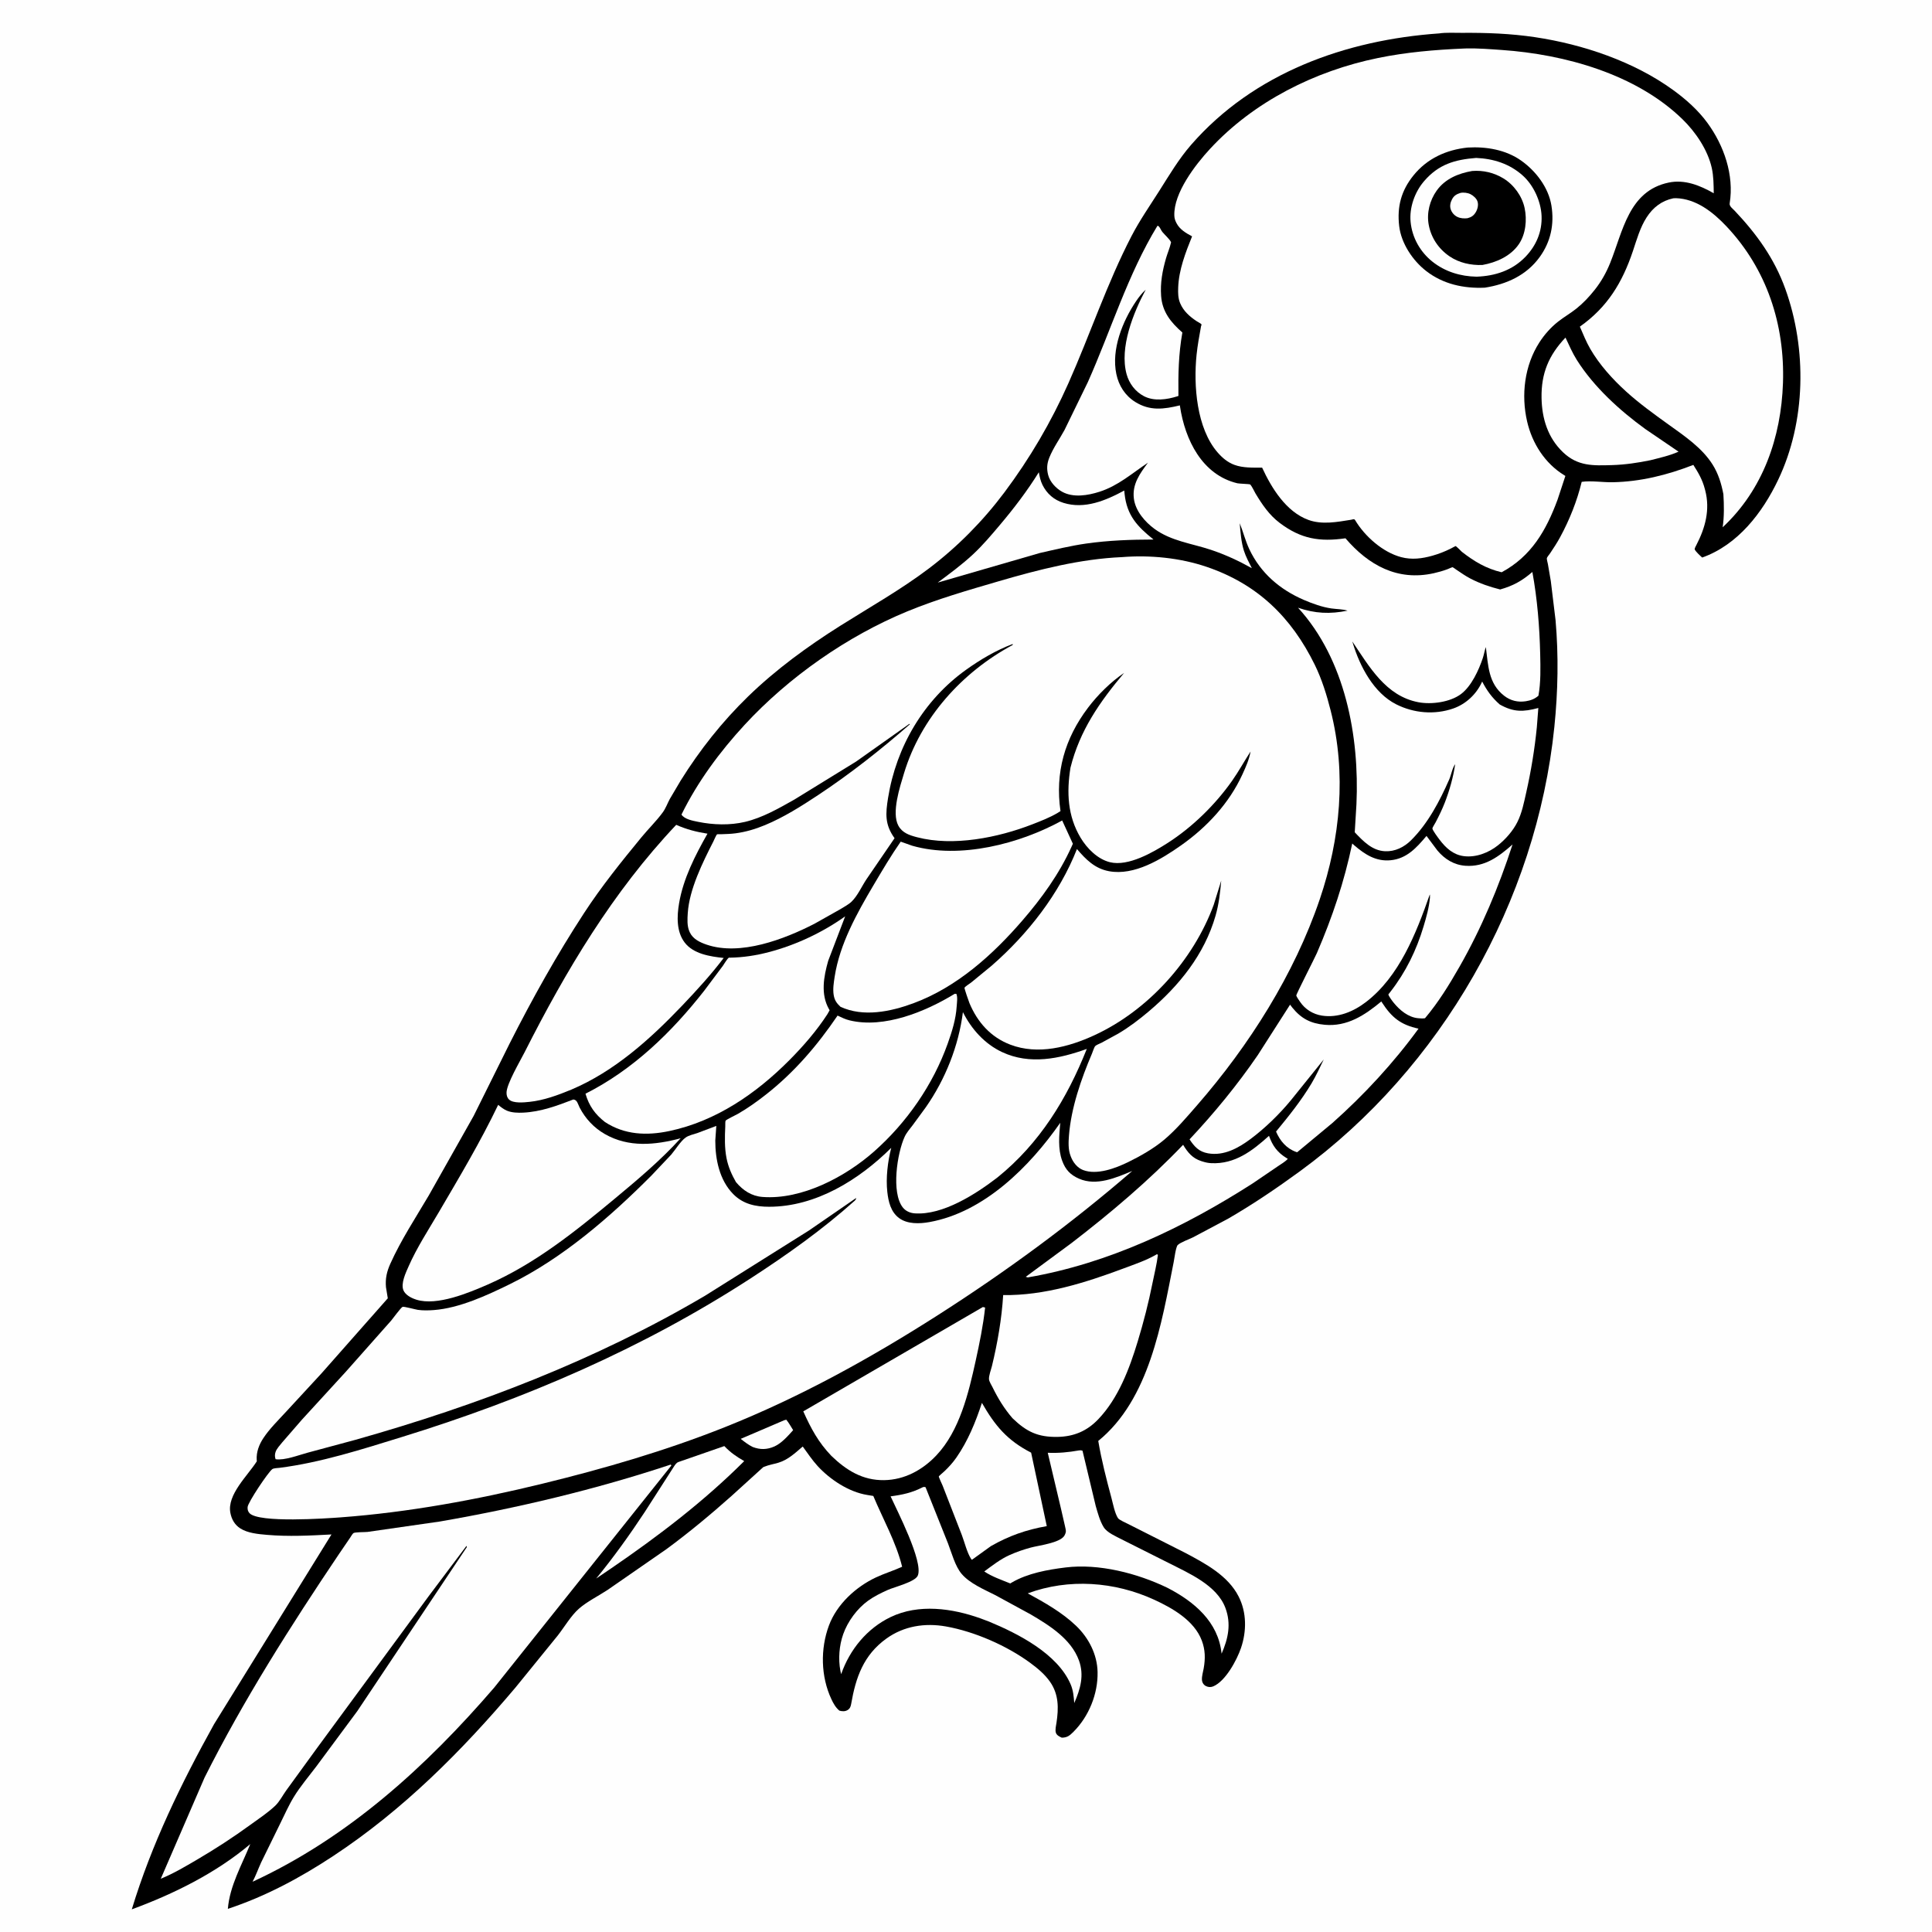
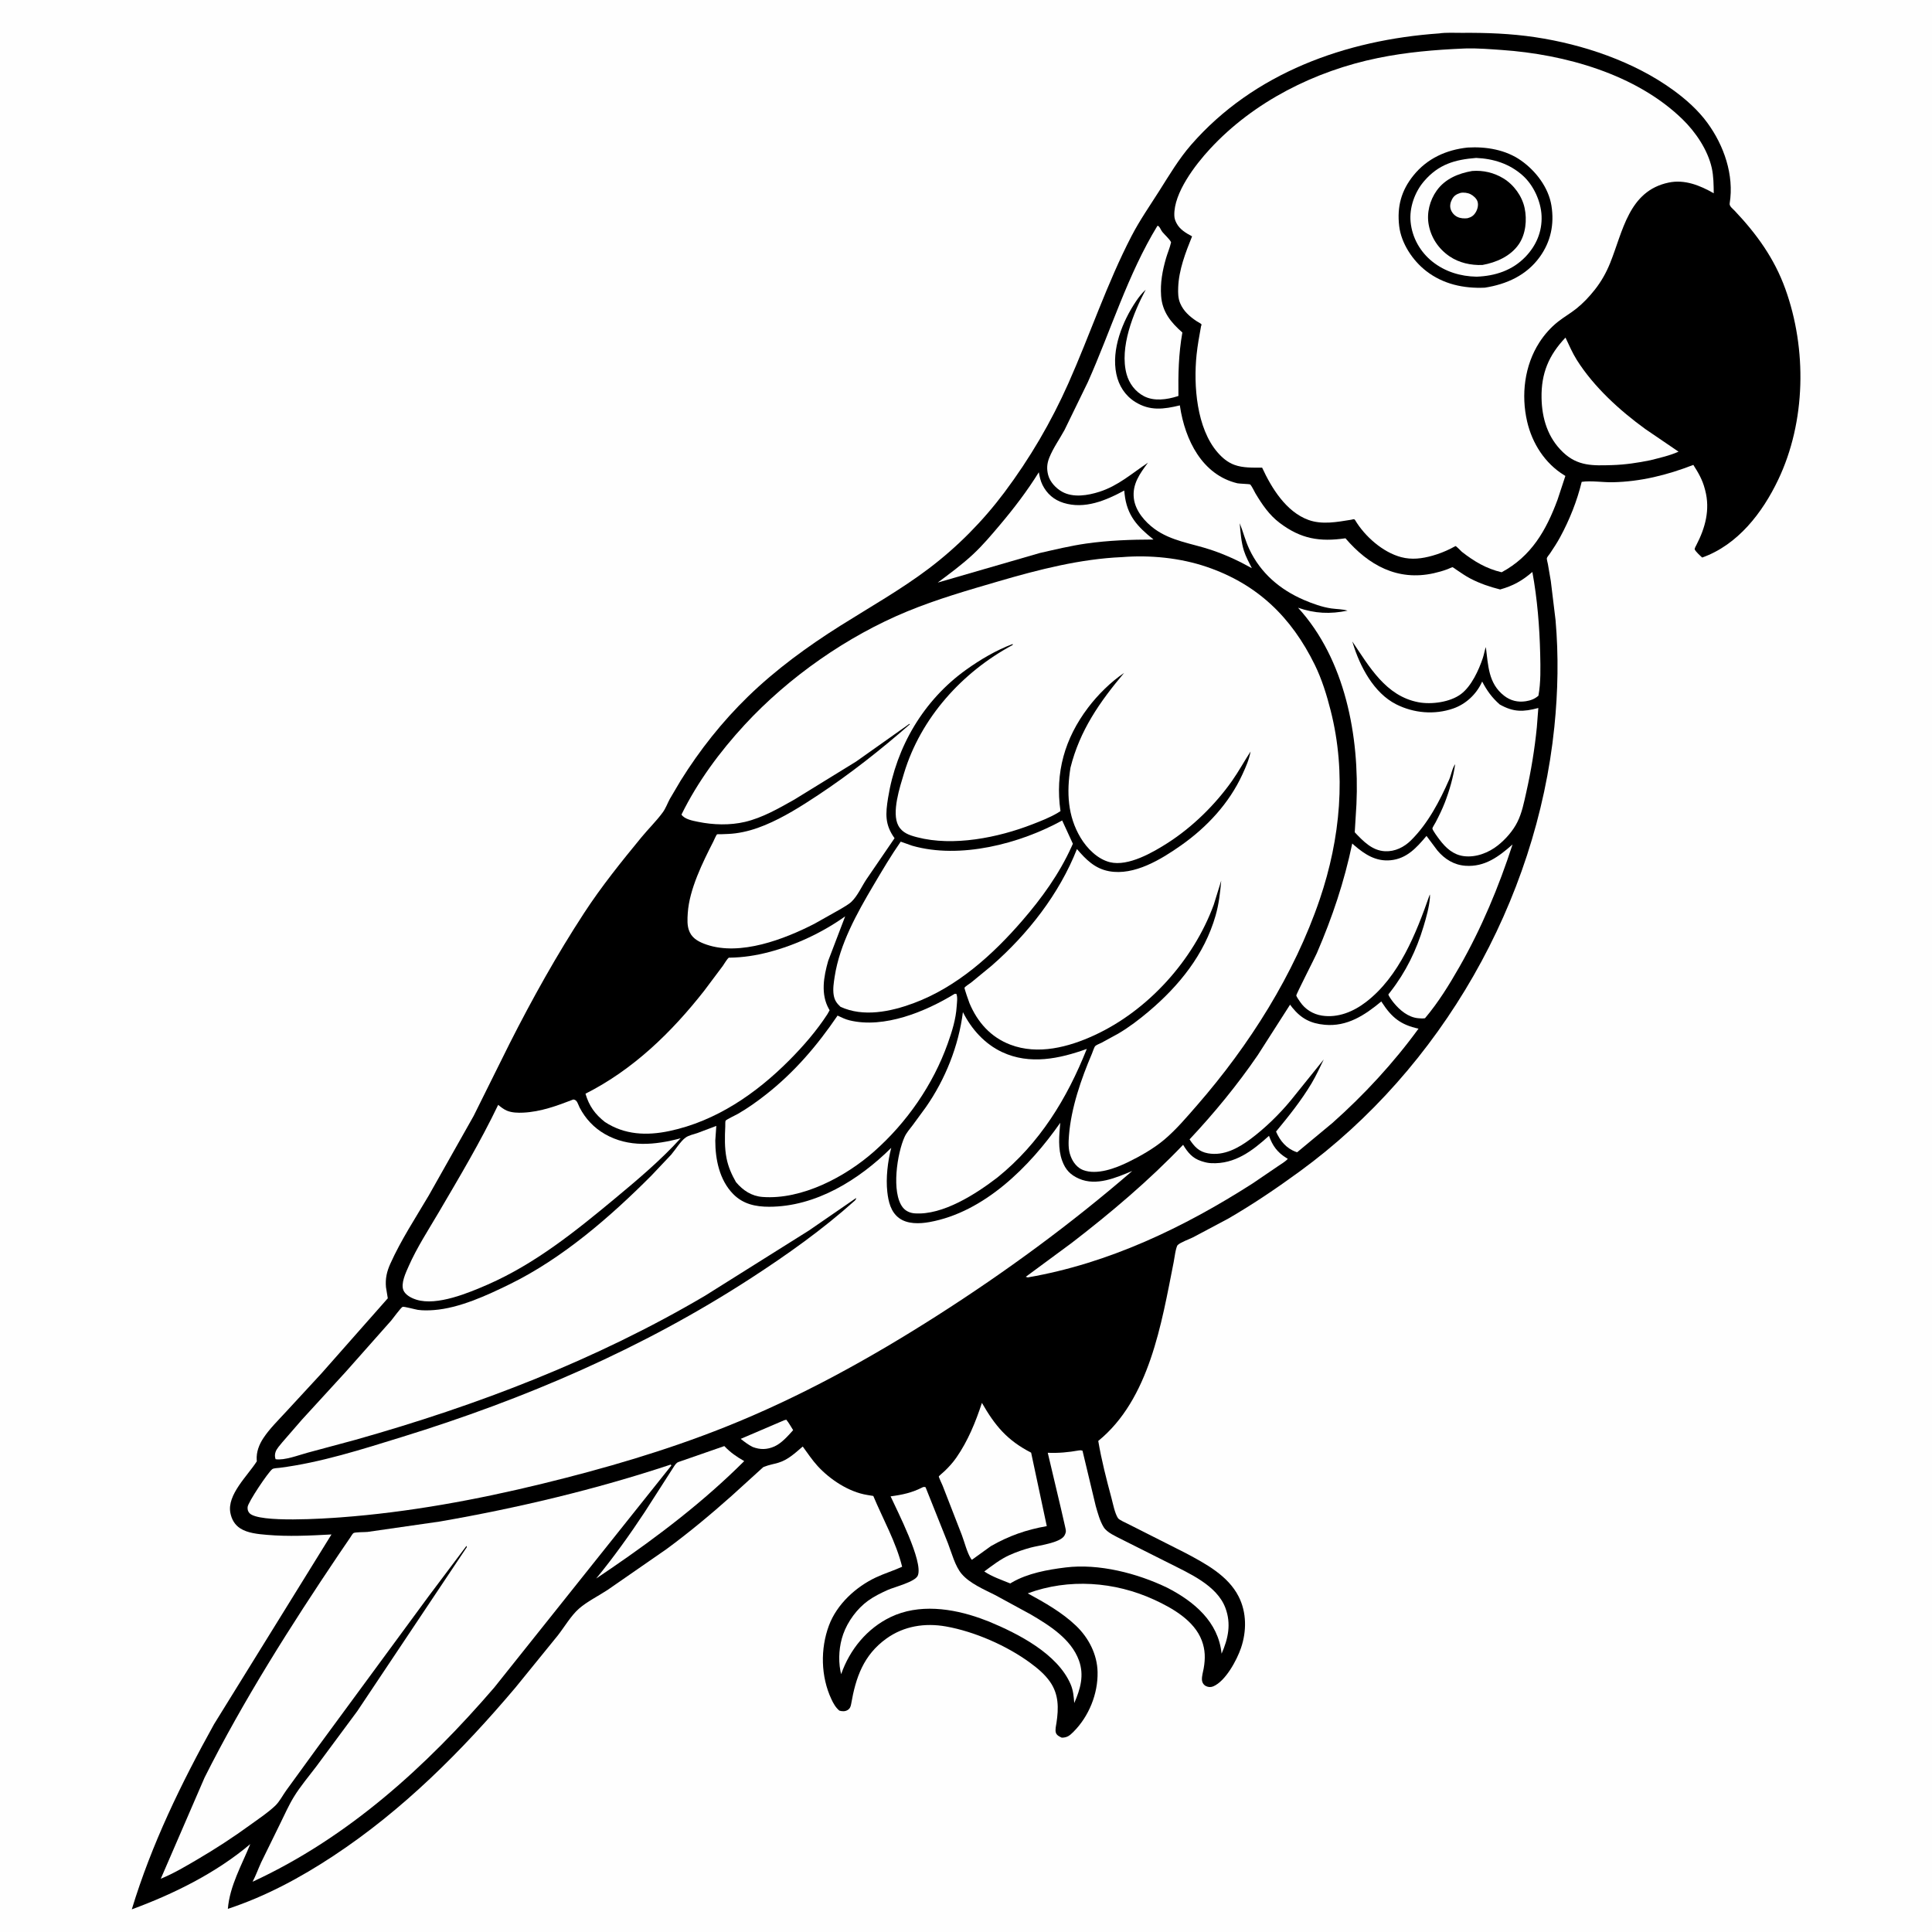
<svg xmlns="http://www.w3.org/2000/svg" version="1.1" style="display: block;" viewBox="0 0 2048 2048" width="1024" height="1024">
  <path transform="translate(0,0)" fill="rgb(254,254,254)" d="M -0 -0 L 2048 0 L 2048 2048 L -0 2048 L -0 -0 z" />
  <path transform="translate(0,0)" fill="rgb(0,0,0)" d="M 1525.55 35.419 C 1533.07 34.298 1541.84 34.888 1549.47 34.826 C 1575.66 34.614 1601.38 35.546 1627.34 39.43 C 1678.01 47.01 1732.23 65.283 1773.83 95.609 C 1787.3 105.429 1800.02 116.71 1809.9 130.219 C 1827.51 154.29 1838.37 185.578 1833.53 215.601 C 1833.04 218.638 1836.68 221.141 1838.79 223.372 C 1862.18 248.1 1880.87 273.936 1892.5 306.191 C 1915.52 370.009 1914.37 446.813 1884.98 508.5 C 1868.27 543.584 1842.14 577.578 1804.39 591.019 C 1802.31 589.164 1797.73 584.978 1796.52 582.518 C 1796.04 581.566 1797.86 578.449 1798.28 577.638 C 1807.66 559.592 1812.93 540.28 1807.61 519.885 L 1807.1 518 C 1804.63 508.522 1800.25 500.994 1795 492.812 C 1767.42 503.529 1739.23 510.597 1709.5 511.193 C 1699.34 511.397 1686.51 509.311 1676.66 510.783 C 1671.74 531.11 1663.74 551.12 1653.77 569.486 C 1650.6 575.338 1646.96 580.853 1643.27 586.387 C 1642.65 587.316 1639.86 590.718 1639.72 591.672 C 1639.52 593.005 1640.59 596.52 1640.84 597.97 L 1643.93 616 L 1648.94 657.272 C 1652.25 694.992 1651.53 733.012 1647.67 770.669 C 1628.74 955.465 1527.98 1132.1 1377.87 1241.66 C 1353.37 1259.54 1328.41 1276.46 1302.15 1291.68 L 1264.74 1311.58 C 1260.44 1313.74 1251.71 1316.74 1248.48 1319.73 C 1246.44 1321.6 1244.8 1334.58 1244.14 1337.91 C 1231.25 1402.95 1218.43 1483.32 1164.2 1527.45 C 1167.64 1547.86 1172.8 1567.87 1178.17 1587.85 C 1179.8 1593.92 1181.67 1604.06 1185.1 1609.28 C 1186.43 1611.31 1193.86 1614.42 1196.29 1615.71 L 1256.96 1646.38 C 1278.03 1657.62 1301.75 1670.23 1313.02 1692.41 C 1321.63 1709.35 1321.54 1729.28 1315.48 1747 C 1311.11 1759.75 1299.15 1782.14 1286.06 1787.63 C 1283.53 1788.69 1280.82 1788.54 1278.38 1787.33 C 1275.77 1786.03 1274.26 1783.48 1274.11 1780.58 C 1273.91 1776.77 1275.29 1772.35 1275.96 1768.55 C 1277.78 1758.2 1277.69 1748.91 1273.94 1739 C 1265.96 1717.85 1242.95 1704.7 1223.46 1695.75 C 1181.57 1676.51 1132.87 1672.96 1089.47 1689.02 C 1107.44 1698.86 1125.71 1709.1 1140.64 1723.36 C 1154.08 1736.21 1163.11 1753.75 1163.48 1772.5 C 1163.93 1795.55 1154.32 1819.36 1137.99 1835.72 C 1134.01 1839.71 1131.34 1842 1125.5 1841.99 C 1123.12 1840.89 1120.29 1839.6 1119.32 1836.91 C 1118.27 1833.97 1119.43 1829.39 1119.89 1826.38 C 1122.26 1810.8 1122.45 1796.11 1113.01 1782.66 C 1107.45 1774.74 1099.91 1768.47 1092.18 1762.78 C 1067.32 1744.47 1033.01 1729.48 1002.74 1724.11 C 980.43 1720.16 958.096 1723.62 939.515 1737.03 C 915.286 1754.51 907.123 1778.26 902.262 1806.28 C 901.771 1809.11 901.004 1811.19 898.454 1812.74 C 895.787 1814.37 892.627 1814.18 889.755 1813.34 C 885.794 1810.02 883.439 1805.76 881.278 1801.14 C 870.048 1777.1 869.518 1747.85 878.691 1723.14 C 887.06 1700.58 907.291 1682.07 928.718 1672.04 C 937.725 1667.83 947.241 1664.97 956.302 1660.82 C 949.944 1634.95 936.031 1610.38 925.729 1585.78 L 919.142 1584.69 C 899.73 1581.53 879.927 1568.42 866.791 1554.14 C 860.987 1547.82 856.018 1540.28 850.933 1533.37 C 843.058 1540.06 835.418 1547.46 825.249 1550.5 C 820.095 1552.04 814.999 1552.82 809.975 1554.87 L 809.029 1555.27 L 775.619 1585.63 C 753.435 1605.39 730.474 1624.48 706.552 1642.09 L 644.055 1685.4 C 634.364 1691.78 622.257 1697.74 613.647 1705.31 C 605.365 1712.59 598.182 1724.83 591.33 1733.61 L 546.424 1788.87 C 489.548 1856.16 427.189 1918.66 353.348 1967.37 C 318.325 1990.47 281.494 2010.29 241.54 2023.46 C 243.534 1999.04 256.256 1977.15 265.295 1954.81 C 229.089 1985.43 184.045 2007.72 139.713 2023.99 C 160.709 1954.85 191.929 1890.74 226.907 1827.71 L 351.376 1626.59 C 328.515 1627.81 305.872 1628.97 283 1627.01 C 273.754 1626.22 262.462 1625.22 254.557 1620.06 C 248.704 1616.24 245.519 1610.47 244.205 1603.71 C 240.463 1584.49 262.589 1564.27 272.242 1549.04 L 272.13 1547.64 C 271.601 1539.24 274.623 1531.34 279.192 1524.44 C 285.749 1514.53 294.674 1505.82 302.698 1497.1 L 340.608 1456.04 L 411.078 1376.24 L 409.152 1364.5 C 408.327 1355.36 410.037 1347.89 413.77 1339.59 C 425.052 1314.5 440.539 1290.94 454.5 1267.27 L 502.076 1182.94 L 540.313 1105.98 C 564.344 1058.57 590.012 1012.55 619.059 968 C 637.493 939.727 658.622 913.5 680.028 887.465 C 687.267 878.661 695.97 870.176 702.619 861.062 C 705.674 856.875 707.545 851.575 709.986 847 L 721.529 827.464 C 741.786 794.981 765.625 764.868 793.111 738.189 C 822.52 709.644 856.175 685.124 890.802 663.302 C 922.28 643.465 954.897 625.105 984.63 602.625 C 1014.92 579.726 1042 552.283 1064.74 521.907 C 1091.73 485.87 1114.29 447.328 1132.59 406.195 C 1155.54 354.606 1173.41 300.516 1199.45 250.256 C 1208.03 233.69 1218.81 218.218 1228.79 202.474 C 1239.41 185.73 1249.54 168.549 1262.6 153.556 C 1329.17 77.152 1426.66 42.338 1525.55 35.419 z" />
  <path transform="translate(0,0)" fill="rgb(254,254,254)" d="M 831.319 1505.5 L 833.517 1504.94 C 836.259 1508.34 838.455 1512.3 840.776 1516.01 C 835.309 1522.1 828.563 1529.86 821.007 1533.25 C 813.174 1536.77 805.792 1536.91 797.831 1533.83 C 793.131 1531.47 789.29 1528.49 785.199 1525.25 L 831.319 1505.5 z" />
  <path transform="translate(0,0)" fill="rgb(254,254,254)" d="M 767.778 1532.91 L 767.896 1532.99 C 774.32 1539.75 780.833 1544.23 788.904 1548.84 C 746.081 1591.57 698.032 1628.21 648.208 1662.3 L 631.968 1673.31 C 650.222 1651.09 667.586 1626.9 683.406 1602.87 L 714.271 1554.79 C 715.643 1552.8 716.819 1550.67 719.211 1549.78 L 767.778 1532.91 z" />
  <path transform="translate(0,0)" fill="rgb(254,254,254)" d="M 1101.19 500.614 C 1102.07 505.254 1102.95 509.727 1105.07 514 C 1109.74 523.446 1117.28 529.941 1127.38 533.079 C 1149.87 540.062 1172.28 530.523 1191.74 519.994 L 1192.12 523.684 C 1194.64 546.563 1205.63 558.125 1222.77 571.925 C 1198.85 571.968 1175 572.821 1151.28 576.206 C 1134.73 578.568 1118.53 582.543 1102.23 586.216 L 994.015 617.557 C 1006.93 607.922 1019.93 598.408 1031.71 587.384 C 1041.8 577.951 1050.76 567.325 1059.66 556.794 C 1074.8 538.886 1088.8 520.555 1101.19 500.614 z" />
  <path transform="translate(0,0)" fill="rgb(254,254,254)" d="M 1659.48 357.862 C 1663.3 365.87 1666.81 374.164 1671.56 381.675 C 1689.61 410.219 1716.91 435.083 1744.15 454.836 L 1779.33 478.789 C 1770 482.984 1759.39 485.331 1749.5 487.857 C 1736.24 490.59 1722.57 492.614 1709.03 493.018 C 1688.68 493.625 1672.56 494.358 1656.86 479.416 C 1640.72 464.052 1634.5 443.648 1634.11 421.834 C 1633.64 395.765 1641.78 376.488 1659.48 357.862 z" />
  <path transform="translate(0,0)" fill="rgb(254,254,254)" d="M 1040.87 1487.11 C 1054.88 1511.49 1067.67 1526.83 1093.04 1539.88 L 1109.63 1617.75 C 1087.81 1621.62 1069.71 1627.94 1050.42 1638.93 L 1030.28 1653.45 L 1029.39 1652.51 C 1025.06 1645.72 1022.53 1635.03 1019.62 1627.29 L 999.255 1574.92 C 998.806 1573.81 995.008 1565.77 995.169 1565.04 C 995.249 1564.67 1000.57 1560.13 1001.36 1559.37 C 1005.99 1554.93 1010.14 1550.36 1013.8 1545.09 C 1026.11 1527.38 1034.17 1507.48 1040.87 1487.11 z" />
  <path transform="translate(0,0)" fill="rgb(254,254,254)" d="M 1143.76 1537.5 C 1145.54 1537.27 1145.88 1537.29 1147.5 1537.8 L 1161.53 1596.44 C 1163.67 1603.82 1165.87 1612.22 1169.91 1618.81 C 1173.57 1624.76 1183.1 1628.67 1189.09 1631.83 L 1238.97 1656.89 C 1260.18 1667.68 1289.99 1680.37 1298.99 1704.5 C 1305.3 1721.41 1301.95 1737.02 1294.93 1752.98 C 1291.59 1719.28 1265.84 1697.69 1237.31 1683.04 C 1205.66 1667.77 1164.88 1657.2 1129.5 1661.58 C 1110.45 1663.93 1089.44 1667.7 1072.62 1677.49 L 1070.92 1678.52 C 1061.73 1674.76 1051.62 1671.37 1043.37 1665.81 C 1051.88 1659.52 1060.43 1652.81 1070.13 1648.44 C 1077.28 1645.21 1084.97 1642.58 1092.54 1640.52 C 1101.12 1638.19 1123.1 1635.69 1128.19 1628.08 C 1128.88 1627.05 1129.61 1625.17 1129.82 1624 C 1130.11 1622.39 1129.18 1619.05 1128.85 1617.42 L 1124.47 1598.33 L 1110.67 1540 C 1122.12 1540.49 1132.53 1539.5 1143.76 1537.5 z" />
  <path transform="translate(0,0)" fill="rgb(254,254,254)" d="M 1345.19 1204.01 C 1348.98 1214.67 1354.13 1221.7 1363.82 1227.61 L 1365.13 1228.4 C 1362.5 1231.48 1357.68 1234.11 1354.28 1236.51 L 1327.81 1254.51 C 1254.96 1301.17 1175.33 1339.31 1089.5 1354.11 L 1087.34 1353.48 L 1135.92 1317.64 C 1177.41 1285.73 1217.97 1251.39 1254.16 1213.53 C 1259 1221.64 1264.06 1227.8 1273.37 1230.81 L 1274.98 1231.31 C 1278.06 1232.28 1280.86 1232.86 1284.09 1233.01 C 1309.09 1234.17 1327.6 1219.9 1345.19 1204.01 z" />
  <path transform="translate(0,0)" fill="rgb(254,254,254)" d="M 978.201 1576.5 C 980.096 1576.07 979.12 1576.1 981.13 1576.5 L 1004.89 1636 C 1008.8 1646.08 1012.43 1660.28 1019.47 1668.5 C 1028.07 1678.55 1043.28 1684.95 1054.87 1690.82 L 1092.66 1711.39 C 1112.53 1723.07 1135.44 1737.43 1143.7 1760.07 C 1149.51 1775.99 1145.22 1790.57 1138.74 1805.34 C 1138.23 1798.46 1137.68 1791.91 1134.94 1785.5 C 1121.09 1753.07 1079.33 1731.79 1048.47 1718.98 L 1039.46 1715.59 C 1009.32 1704.8 973.898 1699.84 944.104 1714.16 C 919.007 1726.22 900.731 1748.67 891.664 1774.7 L 890.841 1771.12 C 888.495 1758.39 889.551 1744.45 893.851 1732.26 C 898.606 1718.78 908.61 1705.15 920.263 1696.77 C 926.611 1692.2 933.933 1688.61 941.049 1685.42 C 948.204 1682.2 970.029 1676.95 972.896 1670.19 C 979.088 1655.59 950.427 1600.31 944.06 1586.19 C 956.64 1584.54 966.787 1582.37 978.201 1576.5 z" />
-   <path transform="translate(0,0)" fill="rgb(254,254,254)" d="M 1041.9 1385.5 L 1044.26 1386.05 C 1042.23 1404.96 1038.34 1423.84 1034.27 1442.41 C 1026.74 1476.71 1017.27 1516.71 992.501 1542.84 C 977.862 1558.28 958.846 1568.7 937.249 1569.02 C 914.413 1569.36 897.147 1558.57 881.296 1543.3 C 867.468 1528.88 859.605 1514.16 851.508 1496.1 L 1041.9 1385.5 z" />
  <path transform="translate(0,0)" fill="rgb(254,254,254)" d="M 1464.25 1061.58 L 1465.02 1062.78 C 1475.24 1078.55 1484.88 1086.41 1503.69 1090.42 C 1477.3 1126.71 1446.02 1160.52 1412.53 1190.3 L 1375.06 1221.42 L 1374 1221.12 C 1363.58 1217.41 1356.9 1209.37 1352.66 1199.5 C 1366.16 1183.14 1379.39 1166.65 1390.3 1148.4 C 1395.14 1140.3 1399.1 1131.55 1403.23 1123.07 L 1368.42 1166.3 C 1356.22 1181.11 1341.1 1195.82 1325.76 1207.3 C 1312.79 1217 1297.35 1225.54 1280.58 1222.58 C 1270.89 1220.87 1266.13 1215.53 1260.98 1207.78 C 1287.05 1180.04 1311.89 1149.79 1333.37 1118.35 L 1367.53 1064.98 L 1370.01 1068.24 C 1379.39 1079.74 1389.37 1084.93 1404.19 1086.3 C 1428.13 1088.52 1446.73 1076.12 1464.25 1061.58 z" />
  <path transform="translate(0,0)" fill="rgb(254,254,254)" d="M 1020.73 1072.9 C 1029.78 1090.94 1043.85 1106.67 1062.32 1115.29 C 1091.63 1128.99 1123.01 1122.34 1152.04 1111.9 C 1131 1164.81 1102.09 1211.99 1057.41 1248.09 C 1034.77 1265.52 999.45 1288.45 969.5 1286.2 C 964.676 1285.84 960.011 1283.78 956.982 1279.92 C 944.598 1264.11 951.014 1222.3 958.976 1205 C 961.009 1200.58 964.584 1196.59 967.517 1192.7 L 981.592 1173.47 C 1002.16 1143.94 1016.21 1108.62 1020.73 1072.9 z" />
-   <path transform="translate(0,0)" fill="rgb(254,254,254)" d="M 1226.38 1329.5 L 1227.44 1330.18 C 1226.26 1340.15 1223.66 1350.21 1221.69 1360.08 C 1217.51 1381.07 1212.22 1401.61 1206 1422.08 C 1197.19 1451.04 1185.55 1482.04 1164.3 1504.36 C 1152.34 1516.94 1138.41 1522.86 1121.05 1523.17 C 1100.14 1523.54 1088.09 1517.67 1073.2 1503.28 C 1064.52 1493.14 1058.08 1482.68 1052.21 1470.7 C 1051.03 1468.28 1048.7 1464.76 1048.39 1462.2 C 1047.97 1458.63 1050.67 1451.54 1051.54 1447.92 C 1057.44 1423.54 1061.88 1397.87 1063.41 1372.84 C 1106.95 1373.51 1150.44 1359.77 1190.88 1344.65 C 1202.3 1340.37 1214.64 1336.26 1225.2 1330.19 L 1226.38 1329.5 z" />
  <path transform="translate(0,0)" fill="rgb(254,254,254)" d="M 1512.14 886.116 L 1523.81 901.698 C 1531.54 910.793 1541.28 916.869 1553.38 917.747 C 1573.98 919.239 1588.85 907.977 1603.36 895.162 C 1588.78 940.11 1570.47 983.934 1547.01 1025 C 1536.1 1044.08 1524.78 1062.5 1510.57 1079.36 C 1508.2 1079.78 1505.87 1079.57 1503.49 1079.37 C 1492.88 1078.47 1483.79 1070.87 1477.27 1062.83 C 1476.05 1061.33 1471.94 1055.9 1471.73 1054.11 C 1471.72 1054.09 1473.88 1051.38 1474 1051.22 C 1490.24 1030.33 1501.46 1007.35 1509.03 982.057 C 1512.03 972.025 1514.89 961.962 1515.81 951.5 L 1515.8 948.194 L 1515.34 949 C 1501.14 989.463 1483.26 1035.15 1448.03 1062.17 C 1434.75 1072.36 1418.28 1079.27 1401.25 1076.59 C 1391.82 1075.11 1383.44 1069.9 1378.11 1061.95 C 1377.17 1060.54 1374.4 1056.79 1374.14 1055.24 C 1373.93 1053.99 1393.75 1015.38 1395.96 1010.27 C 1412.43 972.1 1424.91 934.834 1433.44 894.148 L 1435.72 896.206 C 1446.87 905.775 1458.58 913.342 1473.92 911.912 C 1491.29 910.293 1501.65 898.542 1512.14 886.116 z" />
  <path transform="translate(0,0)" fill="rgb(254,254,254)" d="M 895.914 971.361 L 877.909 1018.54 C 873.17 1035.33 869.745 1053.81 878.739 1069.71 L 879.423 1070.9 L 877.134 1075 C 865.692 1092.65 851.501 1108.99 836.699 1123.88 C 801.549 1159.22 759.005 1188.51 709.531 1198.95 C 685.477 1204.02 662.14 1203 641.315 1189.43 C 630.712 1181.11 624.429 1172.34 620.635 1159.38 C 671.154 1133.88 711.812 1094.42 746.5 1050.2 L 766.254 1023.82 C 767.825 1021.68 770.587 1016.66 772.58 1015.18 C 772.836 1014.99 773.217 1015.18 773.535 1015.17 C 787.795 1014.96 801.195 1012.88 814.983 1009.28 C 843.517 1001.83 871.9 988.489 895.914 971.361 z" />
-   <path transform="translate(0,0)" fill="rgb(254,254,254)" d="M 716.807 874.366 C 727.818 879.208 738.082 881.871 749.945 883.741 C 736.941 906.71 724.344 931.165 719.872 957.437 C 717.535 971.163 716.88 987.455 725.776 999.11 C 735.093 1011.32 752.945 1013.97 767.148 1015.47 C 753.915 1033 738.217 1050.18 723.031 1066.08 C 689.144 1101.59 651.368 1135.65 605.701 1155.01 C 591.5 1160.87 576.737 1166.37 561.35 1168.01 C 555.466 1168.64 543.982 1169.82 539.561 1165.5 C 537.579 1163.56 536.979 1161.11 536.946 1158.45 C 536.831 1149.33 551.448 1124.63 556.05 1115.53 C 599.922 1028.79 649.663 945.358 716.807 874.366 z" />
  <path transform="translate(0,0)" fill="rgb(254,254,254)" d="M 1011.98 1053.5 L 1013.76 1053.5 C 1015.32 1056.93 1014.39 1062.73 1014.15 1066.5 C 1013.28 1080.41 1009.31 1093.05 1004.67 1106.09 C 989.078 1149.88 961.259 1189.97 926.481 1220.7 C 896.153 1247.5 850.039 1271.94 808.39 1268.83 C 796.632 1267.95 787.593 1261.89 780.186 1253.13 C 775.579 1245.09 772.006 1237.01 770.186 1227.89 C 767.966 1216.77 768.284 1205.27 768.817 1194 C 768.868 1192.93 768.718 1188.82 769.126 1188.05 C 769.786 1186.8 779.75 1182.14 782 1180.85 C 792.6 1174.78 802.46 1167.72 812.062 1160.18 C 842.202 1136.51 866.398 1108.16 887.865 1076.56 C 891.949 1078.51 896.114 1080.54 900.527 1081.61 C 937.23 1090.55 981.224 1072.33 1011.98 1053.5 z" />
  <path transform="translate(0,0)" fill="rgb(254,254,254)" d="M 1125.95 869.738 L 1137.29 894.417 L 1135.69 897.976 C 1122.66 926.626 1104.33 951.992 1083.82 975.727 C 1052.12 1012.4 1014.16 1046.54 968.076 1063.56 C 944.071 1072.42 915.162 1078.45 890.937 1067.24 C 886.856 1063.4 884.677 1060.36 883.74 1054.73 C 882.701 1048.49 883.831 1041.43 884.803 1035.18 C 890.161 1000.71 908.296 968.224 925.842 938.544 C 935.146 922.806 944.328 907.211 954.791 892.193 L 966.95 896.5 C 1017.65 911.038 1081.14 894.421 1125.95 869.738 z" />
  <path transform="translate(0,0)" fill="rgb(254,254,254)" d="M 607.749 1165.5 C 611.974 1165.84 612.564 1170.45 614.444 1174.07 C 620.583 1185.89 629.601 1195.52 641.192 1202.16 C 666.479 1216.65 694.484 1213.82 721.525 1206.62 C 700.09 1230.16 675.923 1250.48 651.485 1270.79 C 609.659 1305.53 567.419 1339.5 517.253 1361.58 C 497.306 1370.28 463.43 1384.6 441.448 1377.73 L 440 1377.23 C 435.486 1375.71 429.665 1372.49 427.689 1367.84 C 424.61 1360.59 430.219 1348.97 433.201 1342.23 C 442.12 1322.07 454.171 1303.73 465.289 1284.77 C 487.154 1247.48 509.403 1210.18 528.094 1171.18 C 530.827 1173.48 533.954 1175.91 537.239 1177.31 C 542.474 1179.56 549.008 1179.71 554.628 1179.44 C 573.262 1178.56 590.553 1172.13 607.749 1165.5 z" />
-   <path transform="translate(0,0)" fill="rgb(254,254,254)" d="M 1773.74 210.208 L 1776.5 210.084 C 1797.93 210.681 1815.86 224.858 1829.97 239.784 C 1872.92 285.227 1892.1 343.987 1890.03 406 C 1888.09 463.649 1868.89 519.01 1826.1 558.939 C 1827.78 547.376 1827.57 535.44 1826.86 523.813 C 1824.73 512.762 1821.54 502.203 1815.5 492.581 C 1804.23 474.606 1785.37 462.011 1768.45 449.839 C 1753.11 438.804 1737.61 427.621 1723.6 414.896 C 1709.33 401.941 1695.43 386.536 1685.76 369.836 C 1681.44 362.371 1678.15 354.157 1674.72 346.252 C 1703.97 325.616 1719.79 299.476 1731.03 265.893 C 1735.06 253.845 1738.58 241.146 1745.52 230.384 C 1752.29 219.876 1761.44 212.806 1773.74 210.208 z" />
  <path transform="translate(0,0)" fill="rgb(254,254,254)" d="M 711.023 1552.5 L 711.688 1553.5 L 523.858 1788.94 C 451.559 1872.84 369.133 1947.88 267.73 1994.74 C 271.235 1988.18 273.712 1981.01 276.835 1974.24 L 296.999 1933.1 C 301.677 1923.63 306.042 1913.69 311.561 1904.69 C 318.446 1893.46 327.449 1882.91 335.387 1872.38 L 378.756 1813.85 L 494.86 1640 L 494.5 1638.67 L 454.636 1691.72 L 336.043 1853.03 L 303.375 1897.98 C 299.647 1903.16 296.319 1909.83 291.727 1914.18 C 283.859 1921.64 274.172 1928 265.384 1934.39 C 247.072 1947.71 228.266 1959.93 208.727 1971.38 C 196.183 1978.73 183.922 1986.02 170.435 1991.55 L 216.869 1884.27 C 257.99 1802.35 308.17 1723.37 359.319 1647.38 L 371.035 1630.2 C 371.796 1629.12 373.653 1625.83 374.648 1625.16 C 376.385 1624 386.498 1624.22 389.545 1623.9 L 466.373 1612.85 C 548.956 1598.51 631.438 1578.9 711.023 1552.5 z" />
  <path transform="translate(0,0)" fill="rgb(254,254,254)" d="M 1226.84 239.5 C 1227.8 239.392 1227.77 239.274 1228.8 240.5 C 1230.04 241.955 1230.83 244.233 1232.14 245.857 C 1234.32 248.564 1240.23 253.899 1241.34 256.766 C 1241.45 257.039 1241.24 257.344 1241.18 257.63 C 1239.96 263.03 1237.6 268.313 1236.06 273.654 C 1232.22 286.913 1229.83 299.814 1230.83 313.661 C 1232.03 330.514 1241.11 341.733 1253.36 352.454 C 1249.31 375.254 1248.89 396.62 1249.18 419.709 L 1248.15 420.068 C 1236.93 423.65 1223.33 425.573 1212.57 419.936 C 1203.45 415.162 1196.93 406.51 1194.23 396.626 C 1186.5 368.331 1201.36 331.694 1214.48 307.104 C 1210.55 310.655 1207.27 314.887 1204.31 319.265 C 1189.87 340.617 1177.89 370.436 1183.37 396.522 C 1185.97 408.864 1192.59 419.31 1203.37 426.064 C 1219.06 435.886 1233.73 433.814 1250.71 429.716 L 1250.85 430.798 C 1256.2 466.157 1274.2 503.333 1311.68 512.293 C 1313.56 512.744 1324.72 513.085 1325.13 513.461 C 1327.06 515.225 1329.39 520.598 1330.83 523 C 1337.92 534.837 1345.47 546.003 1356.66 554.416 C 1379.05 571.248 1398.8 574.568 1426.25 570.615 C 1450.7 599.168 1481.47 616.204 1519.83 607.64 C 1524.76 606.539 1529.58 605.169 1534.31 603.406 C 1535.11 603.108 1539.33 601.183 1539.86 601.249 C 1540.21 601.294 1543.26 603.548 1543.81 603.919 C 1548.62 607.145 1553.44 610.557 1558.58 613.242 C 1568.78 618.567 1579.1 622.049 1590.22 624.863 C 1604.08 620.956 1613.45 615.688 1624.37 606.315 C 1629.6 634.791 1632.01 664.446 1632.67 693.366 C 1633 707.714 1633.4 723.38 1630.79 737.5 C 1626.83 740.957 1622.51 742.556 1617.36 743.353 C 1608.98 744.648 1601.21 742.761 1594.5 737.561 C 1577.56 724.429 1577.62 705.348 1575.06 685.893 C 1573.7 689.652 1573.14 693.691 1571.87 697.5 C 1567.57 710.314 1559.82 727.369 1548.73 735.72 C 1537.23 744.382 1517.38 747.012 1503.55 744.386 C 1469.01 737.828 1451.62 706.824 1433.51 679.986 L 1434.12 682.009 C 1441.57 706.439 1456.23 734.581 1480.01 746.598 C 1498.66 756.026 1520.67 757.928 1540.5 751.032 C 1553.65 746.459 1564.62 736.298 1570.54 723.8 L 1571.16 722.448 C 1576.23 732.126 1581.55 739.556 1589.79 746.782 C 1604.48 755.041 1614.66 754.766 1630.69 750.495 L 1629.11 770.951 C 1626.81 794.11 1622.96 817.544 1617.82 840.248 C 1615.44 850.817 1613.36 861.652 1608.48 871.419 C 1603.82 880.754 1596.11 889.506 1588 896 C 1578.04 903.973 1564.45 909.239 1551.59 907.53 C 1540.41 906.042 1532.6 898.831 1526.05 890.171 C 1524.59 888.243 1518.4 880.047 1518.38 878.137 C 1518.37 877.388 1521.32 872.668 1521.82 871.703 C 1525.44 864.826 1528.85 857.78 1531.66 850.531 C 1536.49 838.052 1540.67 823.345 1542.54 810.074 C 1539.66 813.637 1538.26 821.635 1536.28 826.137 C 1526.22 849.033 1513.69 872.996 1495.76 890.751 C 1488.4 898.029 1478.83 902.813 1468.31 902.352 C 1454.44 901.745 1445 891.608 1436.08 882.267 L 1437.88 852.61 C 1441.16 780.641 1426.06 699.042 1375.98 644.225 C 1393.91 650.367 1409.91 651.128 1428.46 647.302 C 1422.96 645.65 1417.16 645.781 1411.5 644.994 C 1401.66 643.626 1391.22 639.841 1382.14 635.931 C 1356.78 625.007 1336.23 607.441 1324.33 582.169 C 1320.17 573.355 1317.78 563.67 1314.15 554.606 C 1314.92 563.962 1315.76 574.854 1318.61 583.798 C 1320.66 590.218 1323.99 596.293 1327.01 602.292 C 1313 594.482 1298.51 587.75 1283.27 582.711 C 1263.18 576.073 1241.49 573.503 1224.04 560.811 C 1213.69 553.285 1203.6 541.619 1201.95 528.5 C 1200.04 513.234 1208.31 502.022 1216.87 490.494 C 1199.77 501.875 1185.46 514.883 1165.43 521.305 C 1153.16 525.24 1137.64 527.824 1125.88 521.273 C 1119.35 517.638 1113.04 510.942 1111.11 503.567 C 1109.4 497.027 1109.78 491.481 1112.27 485.232 C 1116.33 475.012 1123.15 465.517 1128.42 455.841 L 1153.14 405.112 C 1177.57 350.396 1195.47 290.925 1226.84 239.5 z" />
  <path transform="translate(0,0)" fill="rgb(254,254,254)" d="M 1123.92 1190.19 C 1122.76 1203.51 1121.26 1217.69 1125.97 1230.5 C 1129.46 1239.99 1134.64 1245.46 1143.92 1249.5 C 1162.38 1257.54 1183.05 1248.42 1200.23 1241.28 C 1135.42 1297.32 1066.1 1348.17 993.925 1394.27 C 922.398 1439.96 847.7 1481.25 768.748 1512.7 C 705.657 1537.84 640.884 1556.67 574.989 1572.77 C 505.214 1589.83 432.932 1603.13 361.246 1608.46 C 345.684 1609.62 274.368 1614.59 264.5 1604.04 C 262.768 1602.19 262.267 1599.96 262.481 1597.5 C 262.92 1592.45 284.095 1560.79 288.594 1557.38 C 290.087 1556.25 294.526 1556.19 296.38 1555.95 C 339.951 1550.42 383.898 1536.29 425.786 1523.36 C 556.426 1483.02 680.995 1429.59 795.943 1354.98 C 834.486 1329.96 871.833 1303.46 906.101 1272.76 C 907.564 1270.89 907.194 1271.87 907.5 1269.95 L 857.638 1304.3 L 747.184 1373.65 C 631.328 1441.89 506.067 1489.77 376.977 1526.21 L 325.999 1539.94 C 316.825 1542.4 301.562 1548.35 292.134 1546.82 C 291.211 1544.22 291.22 1541.62 292.155 1539 C 293.387 1535.55 296.729 1532.03 298.983 1529.19 L 320.095 1504.86 L 366.706 1453.97 L 414.74 1399.79 C 416.492 1397.74 425.028 1385.94 426.808 1385.28 C 428.149 1384.78 440.668 1388.19 442.978 1388.51 C 448.501 1389.29 454.349 1389.14 459.903 1388.72 C 486.919 1386.69 516.156 1373.17 540.359 1361.31 C 596.283 1333.92 646.962 1289.92 690.635 1246.04 L 711.5 1223.97 C 715.947 1218.8 721.489 1209.58 726.877 1205.79 C 730.141 1203.49 735.42 1202.36 739.212 1201.1 L 759.327 1193.49 L 758.237 1209 C 758.222 1229.03 762.698 1251.01 777.234 1265.76 C 787.726 1276.41 800.868 1279.21 815.306 1279.21 C 864.885 1279.19 910.657 1250.61 944.754 1216.75 C 941.015 1231.17 938.93 1248.64 940.589 1263.49 C 941.73 1273.71 944.183 1284.46 952.832 1291.04 C 961.685 1297.78 974.736 1297.33 985.18 1295.46 C 1043.33 1285.04 1091.54 1236.61 1123.92 1190.19 z" />
  <path transform="translate(0,0)" fill="rgb(254,254,254)" d="M 1551.63 51.444 L 1554.21 51.354 C 1566.76 51.057 1579.48 52.111 1592 52.978 C 1658.84 57.607 1734.26 78.578 1783.41 126.315 C 1797.39 139.888 1810.33 158.903 1814.58 178.181 C 1816.51 186.943 1816.49 195.952 1816.65 204.877 C 1802.16 196.581 1785.94 190.004 1768.99 193.508 C 1726.4 202.315 1720.39 245.33 1706.74 279 C 1702.61 289.188 1697.33 298.566 1690.5 307.178 C 1684.63 314.581 1678.46 321.161 1671.09 327.087 C 1664.85 332.097 1657.86 336.037 1651.6 340.988 C 1643.86 347.1 1637.13 354.687 1631.8 362.974 C 1616 387.522 1612.32 418.625 1618.81 446.781 C 1624.17 470.01 1637.66 491.186 1658.2 503.806 L 1659.37 504.51 L 1651.06 529.718 C 1638.99 562.312 1623.27 589.689 1591.78 606.627 C 1575.42 602.758 1562.78 595.206 1549.66 584.963 C 1548.65 584.047 1543.93 579.101 1542.97 578.863 C 1542.8 578.82 1538.76 581.074 1538.01 581.45 C 1531.7 584.624 1525.2 587.15 1518.4 589.068 C 1507.39 592.174 1496.51 593.565 1485.29 590.597 C 1465.74 585.425 1446.69 568.485 1436.53 551.427 C 1435.48 549.664 1434.1 550.666 1432.18 550.973 C 1417.51 553.327 1401.48 556.402 1387.03 551.155 C 1363.32 542.545 1347.88 517.348 1337.9 495.718 C 1328.29 495.709 1317.63 496.144 1308.52 492.767 C 1301.37 490.117 1295.8 485.415 1290.85 479.758 C 1268.38 454.088 1265.07 408.447 1268.41 376.156 C 1269.46 365.929 1271.34 355.907 1273.16 345.799 C 1273.29 345.106 1273.94 344.299 1273.54 343.72 C 1272.98 342.912 1269.43 341.093 1268.43 340.429 C 1261.03 335.505 1254.59 329.834 1251.05 321.5 C 1248.75 316.092 1248.73 310.567 1248.93 304.797 C 1249.58 286.07 1256.73 267.726 1263.64 250.555 C 1257.24 247.091 1250.67 243.364 1247.18 236.624 L 1246.63 235.5 C 1245.46 233.114 1244.93 231.109 1244.84 228.446 C 1244.02 204.59 1267.19 174.562 1282.62 157.873 C 1329.08 107.609 1393.97 75.16 1460.63 61.5 C 1490.87 55.304 1520.87 52.778 1551.63 51.444 z" />
  <path transform="translate(0,0)" fill="rgb(0,0,0)" d="M 1555.77 156.405 C 1575.39 155.259 1596.13 158.667 1612.5 170.244 C 1628.1 181.272 1641.55 198.836 1644.6 218.078 C 1647.73 237.74 1643.9 256.16 1632.22 272.354 C 1618.16 291.85 1597.06 301.339 1573.96 304.944 C 1551.57 305.945 1529.85 301.277 1511.78 287.268 C 1497.43 276.133 1485.29 257.865 1483.18 239.527 C 1480.82 219.053 1485.35 202.053 1498.34 185.948 C 1512.87 167.948 1533.16 158.788 1555.77 156.405 z" />
  <path transform="translate(0,0)" fill="rgb(254,254,254)" d="M 1564.76 167.406 C 1583.25 168.22 1600.26 173.587 1614.25 186.137 C 1625.69 196.41 1633.5 213.562 1634.13 228.905 C 1634.81 245.465 1628.51 260.264 1617.14 272.129 C 1603.2 286.667 1584.9 292.586 1565.22 293.296 C 1548.23 292.99 1531.86 288.056 1518.44 277.369 C 1505.42 267.001 1496.97 251.968 1495.31 235.362 C 1493.78 220.076 1499.72 203.482 1509.66 191.958 C 1525.01 174.159 1542.06 169.226 1564.76 167.406 z" />
  <path transform="translate(0,0)" fill="rgb(0,0,0)" d="M 1560.54 181.25 C 1572.22 180.33 1583.7 183.008 1593.71 189.127 C 1604.78 195.891 1613.44 207.844 1616.15 220.492 C 1618.82 232.964 1617.37 248.2 1609.99 258.924 C 1601.23 271.663 1586.06 278.268 1571.36 280.899 C 1559.13 281.308 1546.65 278.659 1536.43 271.636 C 1524.83 263.668 1517.02 251.988 1514.48 238.175 C 1512.19 225.73 1515.61 212.378 1522.9 202.126 C 1531.85 189.553 1545.86 183.811 1560.54 181.25 z" />
  <path transform="translate(0,0)" fill="rgb(254,254,254)" d="M 1548.12 204.5 C 1551.38 203.754 1555.8 204.35 1558.8 205.848 C 1561.83 207.359 1565.25 210.422 1566.27 213.728 C 1567.41 217.421 1566.22 221.971 1564.24 225.17 C 1562 228.791 1559.53 230.274 1555.5 231.343 C 1551.78 231.708 1548.19 231.531 1544.75 229.868 C 1541.45 228.269 1538.78 225.075 1537.73 221.578 C 1536.65 217.966 1537.56 214.329 1539.32 211.075 C 1541.39 207.246 1544.1 205.789 1548.12 204.5 z" />
  <path transform="translate(0,0)" fill="rgb(254,254,254)" d="M 1189.34 590.566 C 1219.1 588.207 1250.69 591.257 1279 600.85 C 1332.73 619.062 1368.89 654.094 1393.7 704.665 C 1401.25 720.064 1406.36 736.67 1410.57 753.25 C 1427.46 819.758 1420.88 888.85 1398.97 953.357 C 1371.94 1032.95 1324.16 1108.19 1269.17 1171.36 C 1258.23 1183.92 1246.86 1197.4 1234.12 1208.14 C 1223.16 1217.38 1208.8 1225.59 1195.92 1231.86 C 1182.52 1238.39 1162.83 1245.9 1148.1 1240.29 C 1142.1 1238.01 1137.56 1232.27 1135.29 1226.44 L 1134.76 1225 C 1132.23 1218.48 1132.62 1210.49 1133.16 1203.58 C 1135.41 1174.54 1146.11 1143.58 1157.52 1116.91 C 1158.24 1115.24 1159.89 1109.89 1161.08 1108.78 C 1162.43 1107.53 1165.97 1106.24 1167.76 1105.31 L 1185.5 1095.61 C 1196.9 1088.87 1207.54 1080.76 1217.65 1072.22 C 1249.95 1044.92 1276.67 1011.92 1288.53 970.705 C 1292.03 958.532 1293.48 946.079 1294.54 933.5 L 1286.59 959.151 C 1265.02 1017.9 1217.05 1071.17 1160.02 1097.43 C 1132.65 1110.04 1100.3 1118.55 1071 1107.39 C 1050.26 1099.49 1036.22 1083.72 1027.69 1063.42 C 1026.99 1061.76 1022.07 1047.62 1022.42 1047.02 C 1023.29 1045.57 1028.1 1042.61 1029.58 1041.43 L 1051.22 1023.65 C 1089.6 990.145 1122.93 947.531 1141.61 900.022 C 1151.1 911.109 1160.49 920.674 1175.5 923.496 C 1202.35 928.541 1231.07 910.834 1252 896.108 C 1279.36 876.858 1302.94 851.534 1316.97 820.967 C 1320.62 813.002 1324.12 805.306 1325.65 796.626 C 1318.96 806.901 1313.13 817.644 1306.05 827.7 C 1288.29 852.951 1264.04 876.718 1238.05 893.4 C 1222.29 903.516 1196.03 918.746 1176.63 913.987 C 1163.51 910.769 1152.28 899.385 1145.5 888.086 C 1131.64 865.014 1130.56 839.792 1134.75 813.77 C 1144.62 774.321 1165.73 744.039 1191.62 713.313 C 1177.45 722.869 1163.68 736.539 1153.37 750.173 C 1128.67 782.838 1118.28 819.039 1124.17 859.801 L 1121.23 861.657 C 1112.76 866.705 1103.26 870.346 1094.1 873.906 C 1057.97 887.936 1010.54 897.526 972.182 887.522 C 964.15 885.428 956.56 883.034 952.317 875.268 C 944.816 861.54 953.994 833.953 958.265 819.797 C 975.995 761.044 1019.84 712.522 1073.5 683.688 L 1073.5 682.672 C 1055.89 689.308 1039.23 699.129 1023.96 710.075 C 979.108 742.226 950.089 791.536 941.376 845.867 C 938.696 862.58 937.869 874.107 948.266 888.521 L 918.389 932.202 C 913.454 939.62 909.106 949.602 902.712 955.764 C 899.456 958.901 894.732 961.33 890.866 963.74 L 863.212 979.31 C 831.378 995.635 784.831 1013.53 749.082 1001.37 C 742.008 998.964 734.516 995.457 731.209 988.304 L 730.692 987.102 C 728.209 981.411 728.666 973.965 729.066 967.85 C 730.709 942.714 744.834 914.241 756.158 892.074 C 756.775 890.865 759.213 885.048 760.088 884.46 C 760.496 884.186 763.576 884.341 764.327 884.312 C 769.414 884.12 774.579 884.018 779.629 883.355 C 790.422 881.939 800.81 878.855 810.844 874.686 C 830.714 866.432 849.099 854.814 867 842.98 C 900.973 820.523 933.858 794.599 964.5 767.783 L 964 767.292 L 907.43 807.331 L 842.152 847.519 C 825.743 856.781 808.262 866.875 789.758 871.231 C 773.678 875.016 756.044 874.466 739.946 871.164 C 734.376 870.021 725.625 868.473 722.393 863.5 C 739.237 829.012 763.254 796.586 789.28 768.405 C 836.047 717.767 897.967 674.395 961.758 648.089 C 993.162 635.139 1026.32 625.595 1058.92 616.077 C 1101.14 603.748 1145.28 592.456 1189.34 590.566 z" />
</svg>